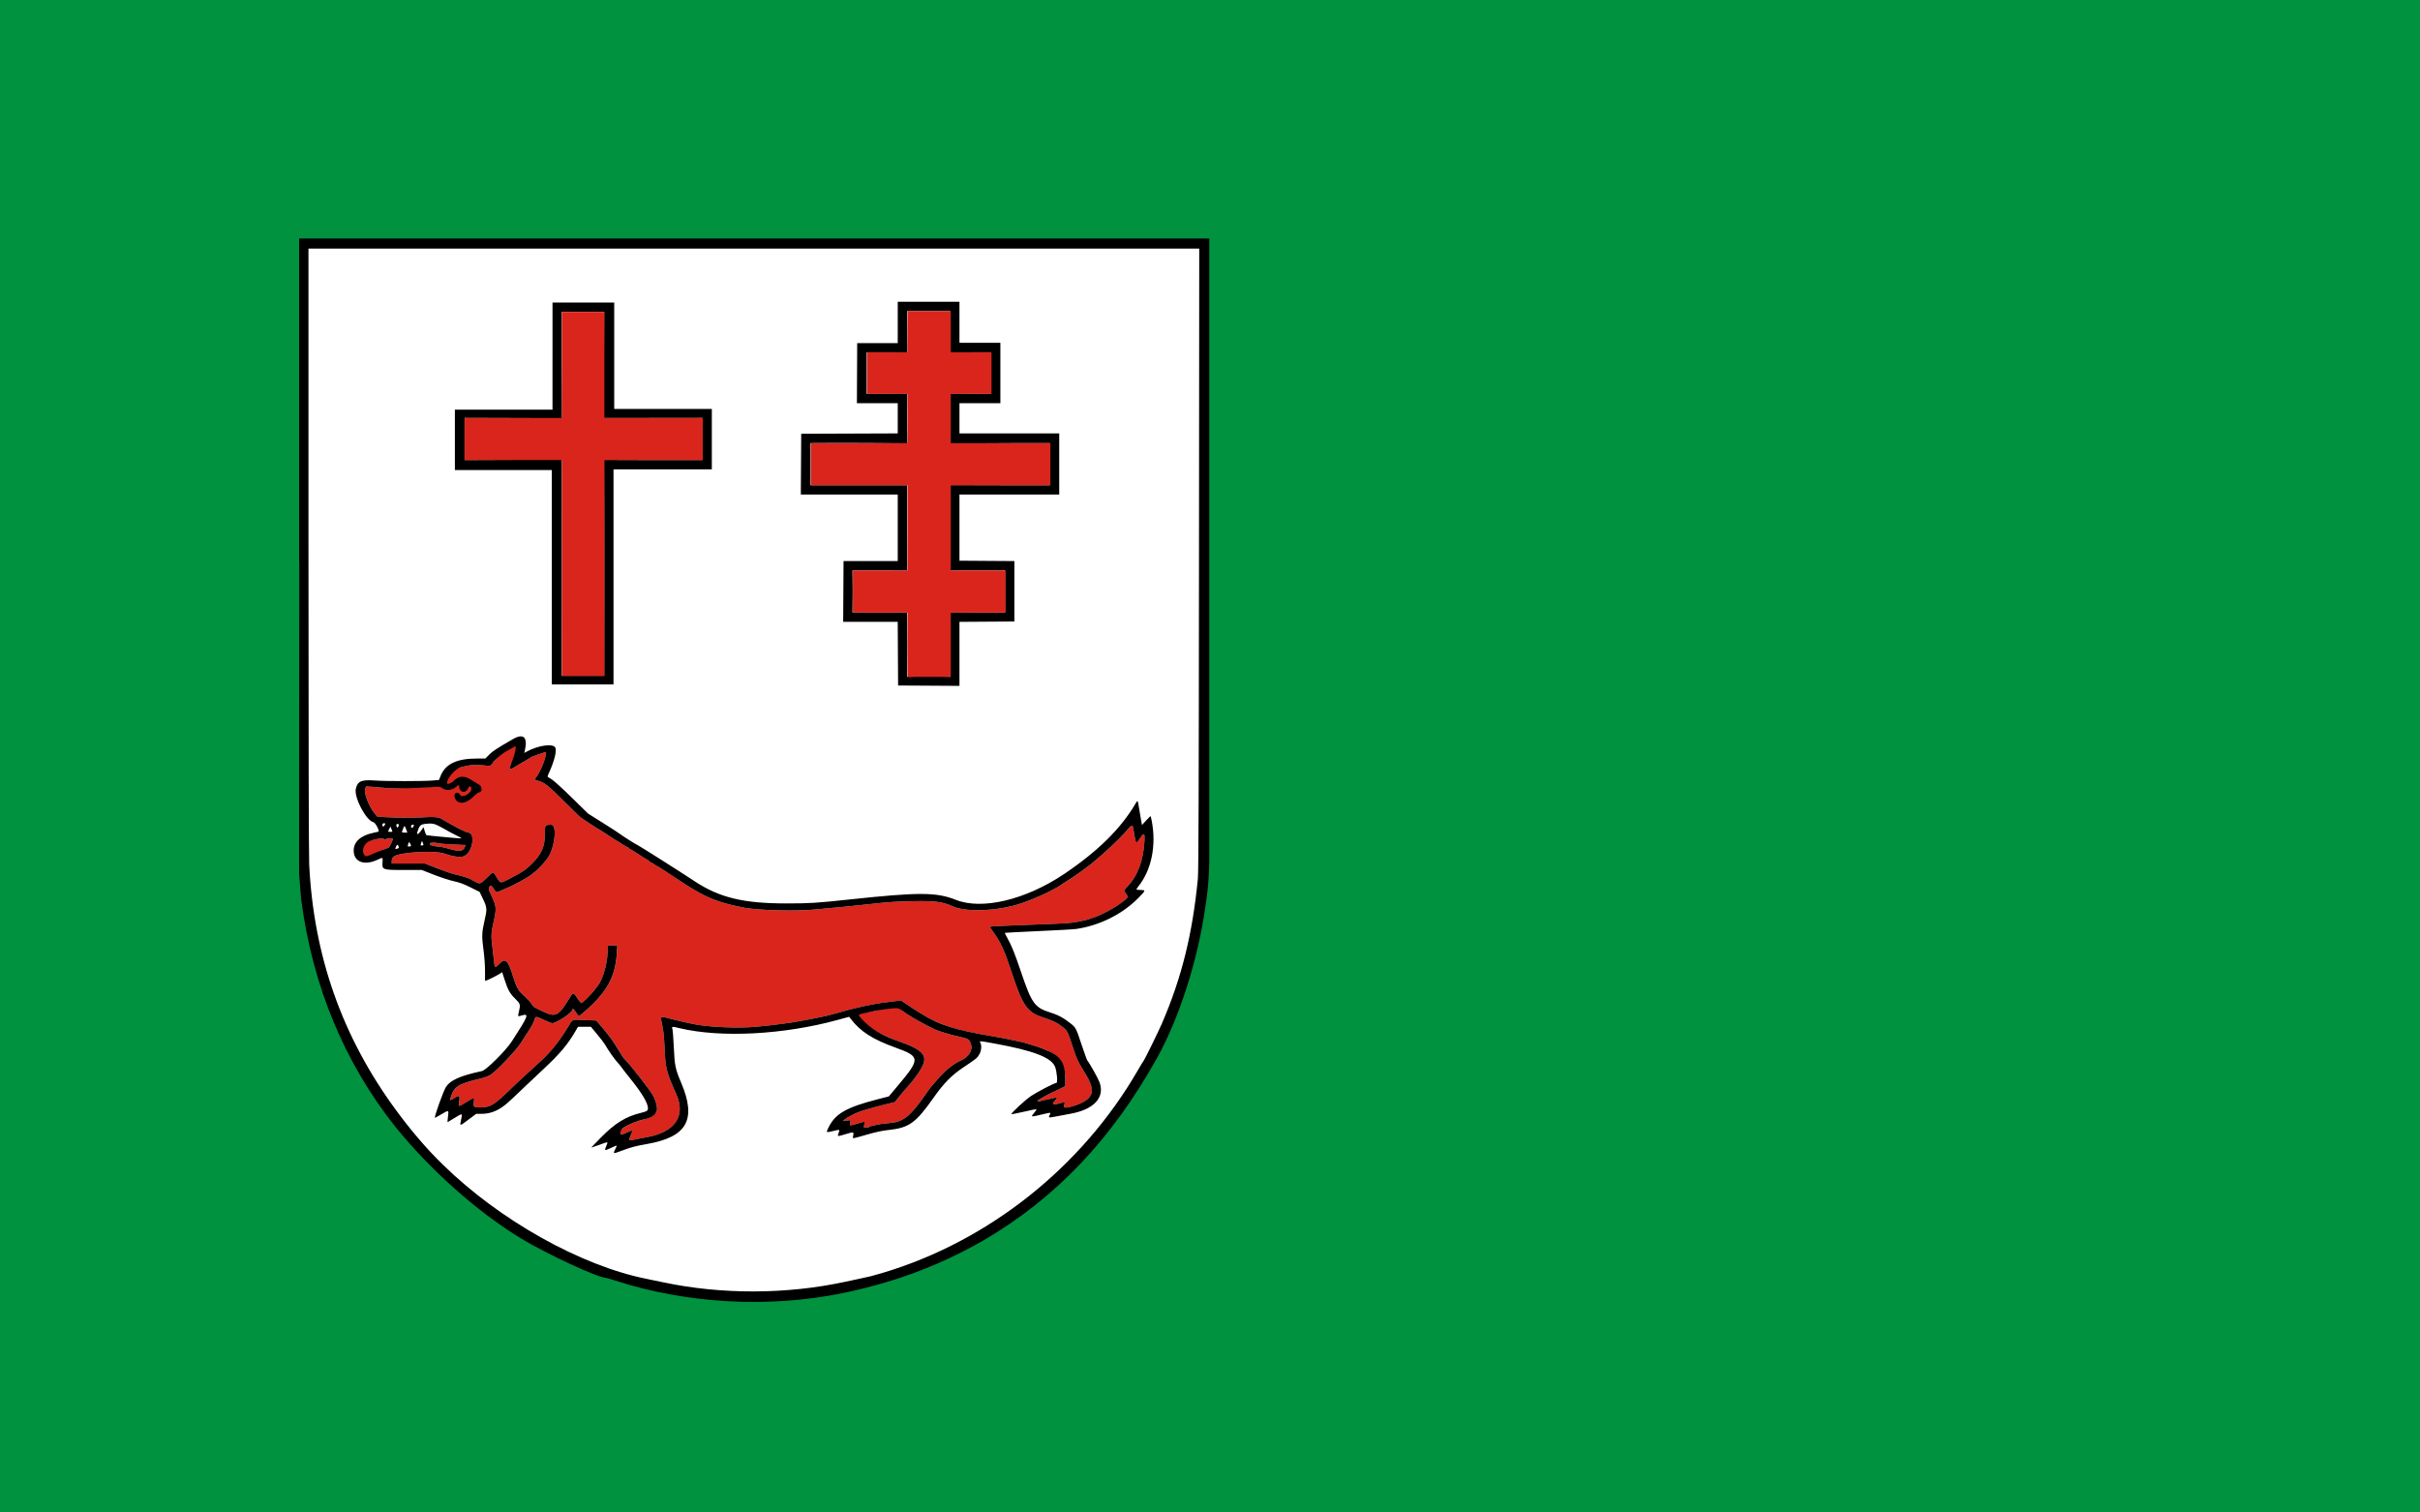
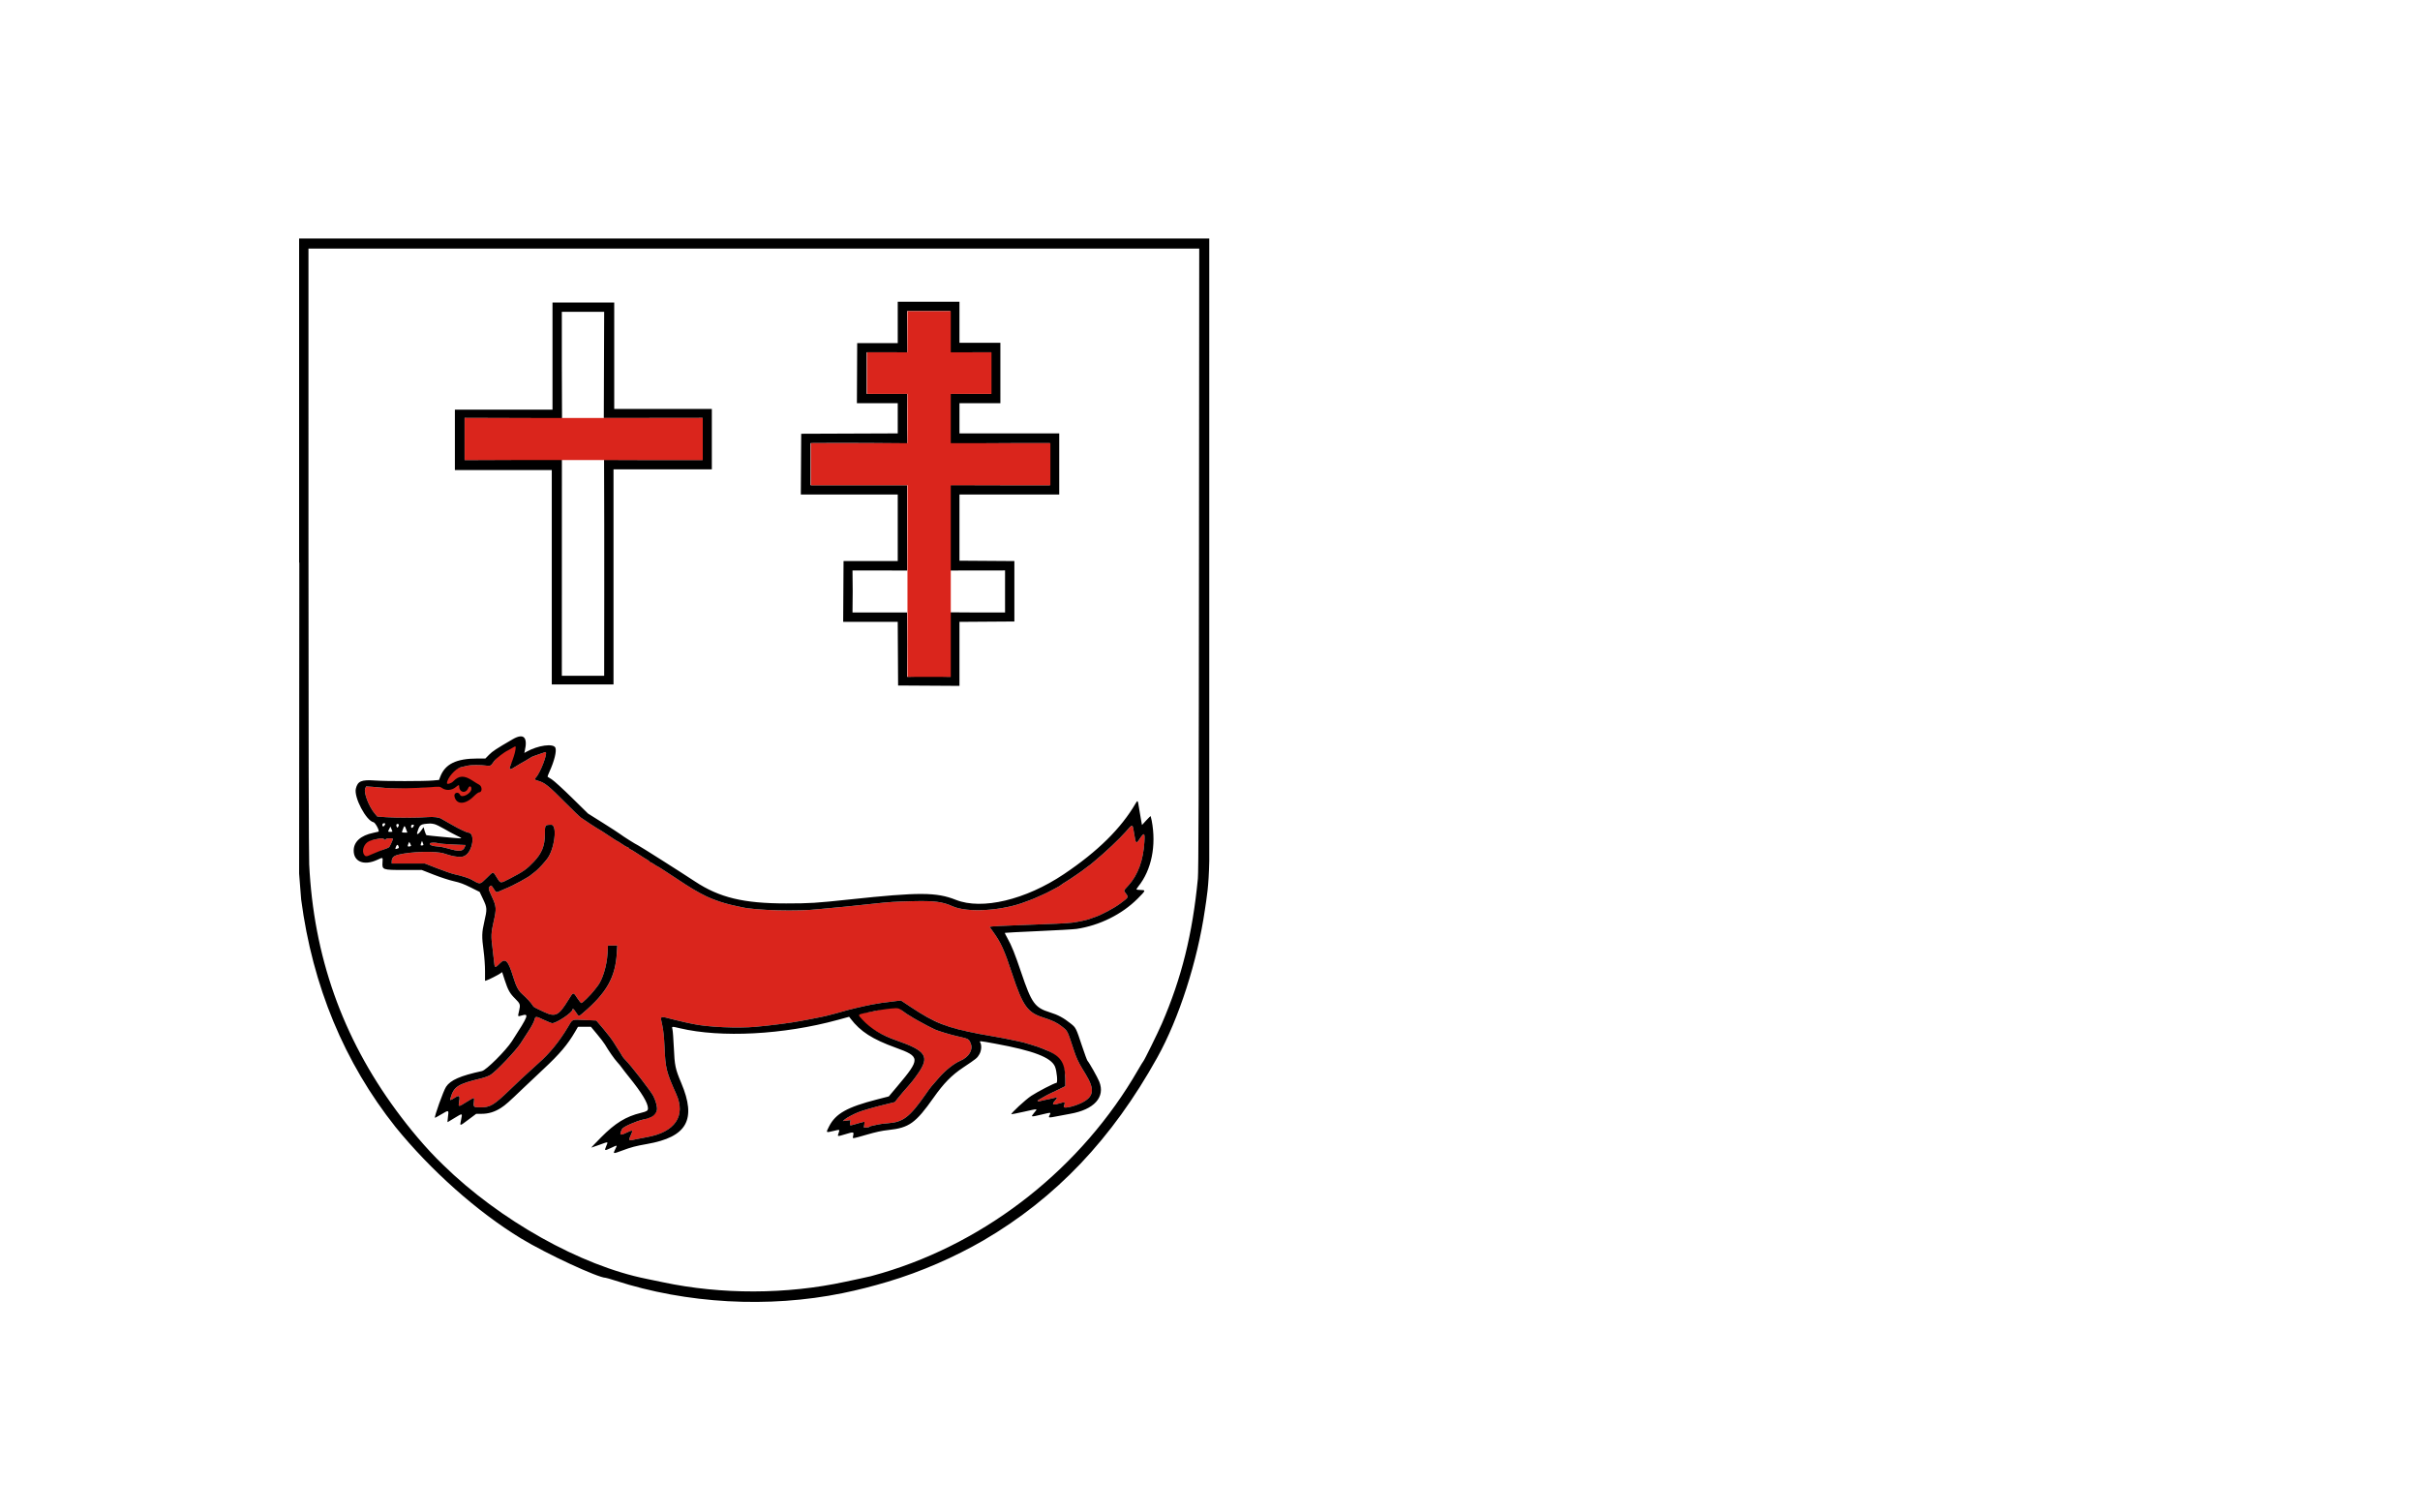
<svg xmlns="http://www.w3.org/2000/svg" xmlns:ns1="http://www.inkscape.org/namespaces/inkscape" xmlns:ns2="http://sodipodi.sourceforge.net/DTD/sodipodi-0.dtd" width="1920" height="1200" viewBox="0 0 508 317.5" version="1.1" id="svg8" ns1:version="1.0.1 (3bc2e813f5, 2020-09-07)" ns2:docname="POL_gmina_Lelkowo_flag.svg">
  <defs id="defs2" />
  <ns2:namedview id="base" pagecolor="#ffffff" bordercolor="#666666" borderopacity="1.0" ns1:pageopacity="0.0" ns1:pageshadow="2" ns1:zoom="0.33830645" ns1:cx="1149.0504" ns1:cy="329.70571" ns1:document-units="mm" ns1:current-layer="layer1" ns1:document-rotation="0" showgrid="false" units="px" ns1:window-width="1920" ns1:window-height="1001" ns1:window-x="-9" ns1:window-y="-9" ns1:window-maximized="1" />
  <g ns1:label="Warstwa 1" ns1:groupmode="layer" id="layer1">
-     <rect style="fill:#00923f;fill-opacity:1;fill-rule:evenodd;stroke:none;stroke-width:4.267;stroke-linecap:round" id="rect871" width="508" height="317.5" x="0" y="0" />
    <path style="fill:#ffffff;fill-opacity:1;stroke:none;stroke-width:1.568;stroke-linecap:butt;stroke-linejoin:miter;stroke-miterlimit:4;stroke-dasharray:none;stroke-opacity:1" d="M 63.782,51.016 H 252.878 V 179.996 c -0.956,28.148 -13.774,52.027 -29.886,66.856 -17.345,15.964 -41.342,25.459 -64.828,25.561 -22.604,0.098 -43.121,-7.871 -61.602,-23.126 C 79.289,235.028 64.216,208.942 63.782,180.597 Z" id="path841" ns2:nodetypes="cccssscc" />
    <g id="svgg" transform="matrix(0.478,0,0,0.479,62.642,50.063)">
      <path id="path0" d="m 93.524,222.298 c -0.694,0.425 -2.153,0.89 -2.413,1.004 -1.557,0.678 -4.273,4.511 -5.06,5.635 -1.604,2.29 -1.691,2.341 -3.541,2.078 -2.319,-0.33 -6.803,-0.332 -8.121,-0.004 -0.606,0.152 -1.934,0.461 -2.95,0.688 -2.469,0.551 -5.232,2.242 -6.902,4.399 -1.008,1.302 -1.279,2.851 -1.279,2.851 0,0 -1.377,0.955 -5.222,1.271 -5.86,0.481 -16.778,0.902 -20.052,0.564 -1.561,-0.161 -4.056,-0.374 -5.545,-0.473 l -2.707,-0.18 -0.402,0.97 c -0.738,1.782 1.653,7.958 4.259,11.003 l 1.056,1.234 3.876,0.282 c 4.523,0.329 13.952,0.313 18.146,-0.03 2.759,-0.226 5.216,0.086 6.218,0.788 0.174,0.122 1.096,0.646 2.049,1.165 0.954,0.52 2.372,1.324 3.152,1.789 1.977,1.177 5.905,3.031 6.42,3.031 3.351,0 2.06,8.518 -1.55,10.231 -0.923,0.438 -1.59,0.513 -3.102,0.348 -2.005,-0.219 -2.455,-0.326 -5.907,-1.411 -3.679,-1.156 -14.477,-0.873 -20.072,0.526 -2.129,0.532 -2.897,1.342 -2.897,3.057 v 0.803 h 7.276 7.277 l 5.568,2.161 c 3.063,1.188 6.42,2.34 7.46,2.558 2.929,0.617 6.192,1.642 7.407,2.329 3.972,2.245 3.669,2.275 6.677,-0.665 3.131,-3.06 2.757,-3.037 4.476,-0.279 1.709,2.742 1.459,2.719 5.711,0.522 5.977,-3.087 7.381,-4.068 10.488,-7.325 3.572,-3.745 4.889,-6.97 4.928,-12.066 0.033,-4.244 -0.043,-4.127 2.748,-4.219 2.912,-0.095 1.467,11.116 -1.96,15.21 -0.164,0.196 -0.567,0.684 -0.897,1.084 -1.389,1.689 -3.514,3.818 -4.489,4.499 -0.576,0.403 -1.117,0.816 -1.204,0.92 -0.818,0.975 -8.021,4.906 -11.505,6.278 -0.347,0.137 -1.308,0.553 -2.136,0.925 -1.983,0.891 -1.9,0.916 -3.073,-0.911 -0.974,-1.518 -1.045,-1.565 -1.609,-1.055 -0.836,0.757 -0.767,1.12 0.887,4.659 1.949,4.17 2.022,5.233 0.738,10.792 -1.122,4.853 -1.193,6.51 -0.502,11.657 0.253,1.887 0.556,4.53 0.672,5.874 0.254,2.942 0.411,2.985 2.652,0.716 2.328,-2.357 3.573,-1.083 5.694,5.824 1.337,4.353 2.276,6.155 4.015,7.706 1.95,1.738 3.842,3.774 4.48,4.822 0.573,0.94 0.554,0.929 5.189,3.086 4.939,2.299 6.376,1.58 10.6,-5.303 2.191,-3.572 2.142,-3.56 3.881,-0.872 0.791,1.223 1.624,2.224 1.85,2.224 0.467,0 4.128,-3.611 5.593,-5.516 0.533,-0.694 1.174,-1.509 1.425,-1.811 2.202,-2.662 4.144,-8.912 4.454,-14.335 l 0.203,-3.555 h 2.049 2.049 l -0.203,3.308 c -0.651,10.642 -4.407,17.318 -14.693,26.113 -2.108,1.804 -1.975,1.808 -3.229,-0.106 -0.972,-1.486 -1.514,-1.946 -1.514,-1.285 0,1.294 -7.012,6.013 -8.935,6.013 -0.294,0 -1.756,-0.569 -3.247,-1.265 -4.098,-1.911 -4.115,-1.912 -4.552,-0.175 -0.202,0.803 -1.236,2.794 -2.298,4.426 -1.061,1.631 -2.749,4.241 -3.751,5.801 -2.017,3.139 -10.629,12.184 -13.151,13.812 -0.841,0.543 -2.637,1.208 -4.413,1.636 -10.085,2.43 -11.804,3.545 -13.252,8.593 -0.323,1.128 -0.148,1.123 1.696,-0.046 2.363,-1.499 2.601,-1.18 1.95,2.6 -0.206,1.191 0.293,1.118 2.613,-0.381 2.042,-1.32 3.671,-2.219 4.019,-2.219 0.115,0 0.11,0.799 -0.012,1.776 -0.273,2.187 -0.123,2.31 2.833,2.316 4.409,0.01 5.912,-0.893 13.215,-7.936 2.102,-2.027 4.136,-3.958 4.52,-4.291 0.384,-0.333 2.081,-1.886 3.772,-3.452 1.691,-1.565 3.541,-3.251 4.111,-3.746 4.712,-4.094 9.078,-9.437 12.777,-15.636 2.26,-3.787 1.507,-3.464 7.471,-3.202 l 5.053,0.222 3.212,3.764 c 1.766,2.07 3.774,4.708 4.463,5.863 0.688,1.155 1.688,2.738 2.22,3.518 0.533,0.78 1.172,1.816 1.421,2.301 0.25,0.486 0.93,1.337 1.512,1.892 2.253,2.145 11.232,13.723 12.276,15.829 1.08,2.179 1.753,4.816 1.532,5.999 -0.23,1.227 -1.919,2.93 -2.96,3.293 -1.039,0.362 -2.114,0.726 -3.047,0.924 -3.043,0.636 -8.87,3.216 -9.303,4.12 -1.332,2.776 -1.022,3.059 1.851,1.691 2.875,-1.37 3.054,-1.302 2.087,0.783 -1.321,2.849 -1.337,2.837 2.686,1.943 0.78,-0.173 2.695,-0.539 4.255,-0.813 12.345,-2.169 17.211,-9.262 12.918,-18.83 -4.385,-9.772 -4.748,-11.229 -5.164,-20.708 -0.191,-4.343 -0.482,-7.141 -0.992,-9.534 -0.93,-4.36 -1.476,-4.119 5.373,-2.365 1.647,0.422 3.846,0.943 4.886,1.157 1.04,0.215 2.459,0.514 3.152,0.664 6.43,1.391 19.731,1.989 27.739,1.247 7.14,-0.662 15.381,-1.727 19.385,-2.505 0.78,-0.151 2.269,-0.428 3.31,-0.615 4.175,-0.75 8.259,-1.627 10.402,-2.234 0.693,-0.196 1.757,-0.473 2.364,-0.615 0.606,-0.142 1.812,-0.481 2.679,-0.753 2.159,-0.678 8.789,-2.255 12.608,-2.999 2.876,-0.56 4.992,-0.863 10.875,-1.56 l 2.049,-0.243 4.098,2.716 c 10.139,6.721 15.648,9.011 27.265,11.335 3.745,0.748 4.392,0.867 10.481,1.915 2.243,0.386 4.545,0.828 6.383,1.227 0.693,0.151 2.112,0.442 3.152,0.648 1.04,0.206 2.246,0.487 2.679,0.623 0.434,0.137 1.852,0.557 3.152,0.933 1.3,0.375 2.648,0.802 2.995,0.947 0.346,0.146 1.481,0.583 2.521,0.973 4.207,1.575 5.266,2.751 7.379,5.532 1.017,1.339 2.032,3.88 2.055,7.375 l 0.023,3.31 -2.545,1.26 c -1.4,0.694 -3.244,1.579 -4.098,1.966 -0.854,0.388 -2.262,1.136 -3.129,1.662 -0.867,0.527 -1.753,1.04 -1.97,1.141 -0.773,0.362 -0.402,0.818 0.473,0.583 1.005,-0.271 2.374,-0.575 4.807,-1.07 0.953,-0.194 1.982,-0.43 2.285,-0.526 0.798,-0.251 0.672,0.194 -0.399,1.409 -1.533,1.739 -0.982,2.048 2.025,1.136 2.589,-0.785 2.593,-0.782 1.878,1.441 -0.304,0.946 4.078,0.064 7.45,-1.498 5.808,-2.692 6.339,-5.919 2.11,-12.813 -0.554,-0.903 -1.178,-1.922 -1.387,-2.264 -1.643,-2.692 -2.658,-4.851 -3.553,-7.557 -3.207,-9.695 -2.818,-8.91 -5.466,-11.021 -2.094,-1.668 -4.098,-2.627 -8.253,-3.946 -6.876,-2.184 -8.933,-5.088 -13.594,-19.187 -3.508,-10.612 -4.886,-13.601 -8.7,-18.866 l -1.188,-1.641 1.024,-0.176 c 0.563,-0.097 5.279,-0.327 10.48,-0.512 16.715,-0.593 22.646,-0.874 24.902,-1.18 2.587,-0.351 6.664,-1.23 7.565,-1.63 0.346,-0.155 1.339,-0.506 2.206,-0.781 2.762,-0.875 8.422,-3.884 11.19,-5.947 3.748,-2.794 3.704,-2.719 2.536,-4.332 -1.084,-1.497 -1.192,-1.13 1.059,-3.595 4.177,-4.572 6.547,-11.037 7.021,-19.149 0.245,-4.198 -0.065,-4.299 -2.42,-0.785 -1.187,1.77 -1.403,1.503 -2.038,-2.524 -0.753,-4.773 -0.573,-4.723 -3.776,-1.045 -2.563,2.942 -9.401,9.383 -13.414,12.634 -0.954,0.772 -1.805,1.484 -1.891,1.582 -0.087,0.097 -0.655,0.518 -1.261,0.934 -0.607,0.417 -1.174,0.84 -1.261,0.94 -0.356,0.41 -6.594,4.696 -8.298,5.7 -1.009,0.596 -2.073,1.3 -2.364,1.565 -0.29,0.265 -1.308,0.868 -2.262,1.341 -0.953,0.472 -2.088,1.068 -2.521,1.323 -0.434,0.256 -1.923,0.975 -3.31,1.599 -3.681,1.656 -4.295,1.917 -5.516,2.342 -0.607,0.211 -1.387,0.497 -1.734,0.636 -10.01,3.995 -25.58,4.982 -32.151,2.039 -4.516,-2.022 -7.98,-2.461 -17.652,-2.233 -7.806,0.183 -9.857,0.316 -17.494,1.134 -10.567,1.131 -14.908,1.567 -18.755,1.887 -1.907,0.158 -4.105,0.363 -4.886,0.455 -9.014,1.063 -27.971,0.577 -33.885,-0.868 -0.346,-0.085 -1.481,-0.326 -2.521,-0.537 -2.932,-0.592 -6.729,-1.671 -8.826,-2.508 -0.347,-0.138 -1.127,-0.43 -1.734,-0.649 -2.465,-0.887 -7.594,-3.65 -11.327,-6.101 -9.895,-6.498 -12.322,-8.065 -12.491,-8.065 -0.1,0 -0.8,-0.425 -1.556,-0.945 -0.756,-0.52 -1.526,-0.946 -1.712,-0.946 -0.185,0 -0.337,-0.118 -0.337,-0.262 0,-0.144 -0.39,-0.46 -0.867,-0.702 -0.476,-0.243 -2.316,-1.401 -4.087,-2.575 -1.771,-1.174 -3.367,-2.135 -3.546,-2.135 -0.179,0 -0.326,-0.125 -0.326,-0.278 0,-0.153 -0.248,-0.362 -0.551,-0.464 -0.679,-0.229 -2.118,-1.072 -3.439,-2.016 -0.546,-0.39 -1.081,-0.709 -1.19,-0.709 -0.108,0 -1.891,-1.135 -3.961,-2.522 -2.07,-1.387 -3.835,-2.521 -3.923,-2.521 -0.188,0 -6.446,-4.044 -8.108,-5.24 -0.636,-0.458 -3.64,-3.334 -6.675,-6.391 -7.617,-7.674 -9.305,-9.028 -12.243,-9.819 -1.492,-0.402 -1.647,-0.672 -0.868,-1.509 2.005,-2.151 5.354,-11.084 4.156,-11.084 -0.131,0 -1.23,0.369 -2.443,0.82 -1.212,0.45 -2.488,0.897 -2.835,0.993 -0.347,0.096 -0.985,0.42 -1.419,0.72 -0.433,0.3 -1.319,0.846 -1.97,1.213 -0.65,0.367 -1.714,0.967 -2.364,1.334 -0.65,0.367 -1.536,0.904 -1.97,1.194 -2.686,1.793 -3.223,1.632 -2.269,-0.683 2.862,-4.153 2.783,-8.166 2.052,-8.091 -0.14,0.012 -1.074,-0.686 -1.767,-0.261 M 33.57,263.354 c -4.448,0.225 -6.011,2.983 -5.734,5.49 0.301,2.727 1.826,2.537 4.777,1.207 2.043,-0.92 4.19,-2.101 6.218,-2.788 1.163,-0.394 1.235,-0.5 2.681,-3.985 0.118,-0.285 -0.282,-0.394 -1.447,-0.394 -0.885,0 -1.61,0.142 -1.61,0.315 0,0.174 -0.212,0.316 -0.472,0.316 -0.26,0 -0.473,-0.142 -0.473,-0.316 0,-0.419 -1.986,-0.341 -3.94,0.155 m 24.113,1.841 c 0,0.666 1.254,1.122 3.468,1.259 1.126,0.07 3.112,0.447 4.412,0.837 4.991,1.499 6.684,1.385 7.449,-0.503 l 0.398,-0.981 -5.356,-0.227 c -2.945,-0.124 -5.809,-0.356 -6.364,-0.515 -1.562,-0.448 -4.007,-0.369 -4.007,0.13 m 203.313,71.174 c -1.622,0.183 -6.4,1.871 -7.883,2.18 -8.355,1.742 -10.069,0.306 -7.676,2.866 3.655,3.907 10.684,7.772 17.2,10.03 13.017,4.512 14.668,7.014 9.518,14.423 -2.098,3.019 -2.668,3.721 -6.691,8.251 -0.402,0.452 -1.364,1.617 -2.138,2.589 l -1.409,1.766 -3.535,0.862 c -5.814,1.416 -10.623,2.791 -12.677,3.625 -1.953,0.793 -4.872,2.353 -5.684,3.038 l -0.935,0.789 1.696,-0.206 1.697,-0.207 -0.214,1.139 c -0.239,1.277 -0.086,1.349 1.709,0.804 1.48,-0.45 4.406,-1.242 4.587,-1.242 0.081,0 0.055,0.568 -0.055,1.261 l -0.202,1.261 h 1.125 c 0.619,0 1.203,-0.126 1.298,-0.28 0.095,-0.154 0.636,-0.357 1.201,-0.45 0.565,-0.094 1.665,-0.337 2.446,-0.541 0.78,-0.203 2.836,-0.47 4.57,-0.592 6.55,-0.46 9.477,-2.675 16.224,-12.279 1.295,-1.844 2.572,-3.591 2.837,-3.884 0.265,-0.292 1.759,-2.007 3.319,-3.811 2.716,-3.141 6.59,-6.209 9.282,-7.354 3.838,-1.631 5.78,-4.787 4.662,-7.576 -0.837,-2.09 -0.79,-2.066 -6.214,-3.293 -2.88,-0.652 -7.835,-2.148 -9.464,-2.857 -1.269,-0.553 -5.228,-2.621 -7.6,-3.972 -0.627,-0.356 -1.478,-0.839 -1.892,-1.072 -0.413,-0.233 -0.823,-0.495 -0.91,-0.582 -0.086,-0.087 -0.517,-0.343 -0.958,-0.569 -0.44,-0.226 -1.643,-1.041 -2.673,-1.812 -1.94,-1.451 -1.355,-2.667 -4.561,-2.305" stroke="none" fill="#d8241d" fill-rule="evenodd" ns2:nodetypes="ccccccscccscccccccccsscccscccccccsccccscccccccccccsccccccscccccccccsscsccccccccscccscccsccccccccsccccccccccccccsccccccccscsccccccccccccccscccscccccccccccccscccccccccccccsccccccccccccsssscsssccsssccccscsccscccccscscssssccccccccccccccccccsccccccsccsscccccccccccccccc" style="fill:#da251c;fill-opacity:1" />
      <path id="path1" d="M 0.395,142.08 0.308,278.335 1.209,289.677 c 4.993,37.879 18.946,71.455 41.437,99.716 15.342,18.849 35.784,37.104 55.106,48.825 11.273,6.838 33.904,17.259 37.184,17.259 0.248,0 2.164,0.554 4.255,1.231 31.283,10.125 67.207,12.109 99.737,5.507 6.788,-1.378 13.47,-3.108 19.879,-5.013 14.744,-4.383 29.31,-10.79 42.06,-18.135 31.82,-18.576 56.452,-44.45 76.351,-80.202 9.488,-17.047 17.591,-42.147 20.872,-64.654 0.8,-5.488 1.681,-9.93 1.92,-21.37 0.027,-15.192 -1e-5,-45.395 0,-132.809 L 400.01,0 H 200.159 0.308 v 142.08 m 395.187,-1.576 c -0.082,103.381 -0.2,137.039 -0.489,140.032 -2.349,24.268 -7.156,43.584 -15.806,63.514 -1.754,4.043 -7.793,16.284 -8.163,16.548 -0.122,0.087 -1.179,1.815 -2.348,3.84 -24.528,42.492 -65.739,75.135 -112.267,88.925 -4.503,1.335 -5.61,1.615 -9.613,2.435 -0.954,0.196 -3.934,0.831 -6.624,1.412 -25.869,5.591 -54.459,5.661 -80.217,0.196 -2.427,-0.515 -5.618,-1.176 -7.092,-1.47 C 124.012,450.182 88.336,430.234 63.56,405.993 55.942,398.704 48.657,389.875 42.918,382.077 19.262,349.989 6.665,314.411 4.735,274.232 4.542,270.219 4.422,217.855 4.419,136.091 L 4.413,4.413 h 195.595 195.594 l -0.107,136.091 M 263.199,36.717 263.199,45.863 245.39,45.863 l -0.062,13.16 -0.063,13.16 h 8.967 8.967 v 6.617 6.617 l -21.197,0.081 -21.198,0.081 -0.082,13.318 -0.083,13.317 h 21.28 21.28 v 14.579 14.578 H 251.3 239.401 l -0.082,13.318 -0.082,13.317 h 11.978 11.978 l 0.082,13.948 0.082,13.948 13.475,0.082 13.475,0.083 V 182.04 168.014 l 12.057,-0.083 12.057,-0.082 V 154.61 141.371 l -12.057,-0.082 -12.057,-0.083 V 126.71 112.214 h 21.907 21.907 V 98.818 85.422 h -21.907 -21.907 v -6.62 -6.619 h 8.984 8.983 V 58.944 45.705 h -8.983 -8.984 v -8.983 -8.984 h -13.554 -13.554 v 8.979 M 111.584,51.537 V 75.02 H 90.15 68.716 v 13.238 13.239 h 21.276 21.277 v 46.966 46.966 h 13.554 13.554 v -47.123 -47.124 h 21.591 21.592 V 87.943 74.704 h -21.228 -21.64 c 0,0 0.003,-18.837 1.7e-4,-26.684 V 28.054 h -13.554 -13.554 v 23.483 m 174.36,-1.444 c 6.075,-0.299 18.233,-0.219 18.233,-0.219 l 2e-5,9.07 v 9.141 h -8.826 c -4.855,0 -9.204,-0.225 -9.21,-0.094 0.409,7.539 -0.066,21.951 -0.066,21.951 14.618,-0.29 43.949,-0.26 43.949,-0.26 v 9.294 9.141 h -21.75 c -11.962,0 -22.166,-0.057 -22.166,-0.057 0.457,13.12 0.053,37.449 0.053,37.449 l 24.166,-0.034 -0.005,9.135 0.005,9.299 -11.954,-1e-5 -12.125,-0.077 c -0.716,10.341 0.054,28.255 0.054,28.255 l -9.508,-0.191 -9.498,0.191 0.076,-14.229 -0.082,-13.948 h -11.98 -11.979 l 0.083,-9.22 -0.083,-9.214 24.027,0.036 -0.062,-18.801 v -18.593 h -21.243 c -19.08,0 -21.144,1e-5 -21.144,1e-5 V 89.682 c 14.132,-0.178 42.52,0.106 42.52,0.106 -0.185,-7.181 -0.053,-21.794 -0.053,-21.794 l -17.834,0.091 5e-5,-18.211 17.9,0.017 L 267.297,31.836 h 9.42 9.586 m -152.19,46.866 43.35,-0.057 c -1e-5,6.145 -1e-5,12.29 -1e-5,18.435 -14.342,0.054 -43.231,-0.072 -43.231,-0.072 0.165,31.549 0.045,94.648 0.045,94.648 -6.251,-0.055 -18.595,0 -18.595,0 l 0.026,-94.743 -42.737,0.167 V 78.645 L 115.765,78.773 115.682,55.317 V 32.151 h 9.456 9.139 M 94.09,219.459 c -7.196,4.174 -8.824,5.239 -10.32,6.755 l -1.658,1.678 -3.467,0.003 c -9.309,0.006 -14.225,2.41 -16.36,8.002 l -0.536,1.401 -2.742,0.241 c -3.867,0.338 -20.565,0.341 -25.302,0.004 -6.057,-0.431 -7.688,0.258 -8.486,3.583 -0.903,3.763 4.518,14.041 7.746,14.687 0.802,0.16 2.696,3.666 2.232,4.131 -0.036,0.036 -1.086,0.278 -2.334,0.538 -5.511,1.149 -8.566,3.903 -8.585,7.74 -0.024,4.901 4.487,6.739 10.188,4.152 2.761,-1.253 2.622,-1.311 2.473,1.024 -0.21,3.3 -0.053,3.355 9.508,3.355 h 7.737 l 5.296,2.073 c 2.922,1.144 6.85,2.418 8.763,2.841 2.672,0.592 4.37,1.219 7.408,2.734 l 3.942,1.966 1.5,3.152 c 1.804,3.789 1.832,4.312 0.546,9.878 -1.113,4.817 -1.154,6.5 -0.313,12.773 0.364,2.716 0.628,6.465 0.628,8.926 v 4.242 l 0.71,-0.22 c 1.015,-0.316 4.97,-2.316 5.961,-3.016 l 0.84,-0.593 1.159,3.548 c 1.423,4.358 2.233,5.794 4.56,8.085 2.229,2.194 2.365,2.6 1.756,5.228 -0.646,2.783 -0.69,2.685 0.982,2.182 3.558,-1.07 3.199,-0.098 -4.139,11.221 -2.694,4.156 -11.273,12.685 -13.173,13.096 -9.458,2.049 -13.79,3.941 -15.756,6.883 -1.159,1.736 -5.29,13.228 -4.891,13.608 0.047,0.044 1.361,-0.678 2.921,-1.603 3.239,-1.92 3.218,-1.932 2.753,1.537 -0.152,1.136 -0.196,2.018 -0.096,1.96 0.099,-0.059 1.509,-0.91 3.133,-1.891 3.472,-2.1 3.38,-2.127 2.773,0.82 -0.61,2.967 -0.79,2.968 3.202,-0.011 l 3.434,-2.563 h 2.375 c 3.032,0 5.788,-0.841 8.497,-2.594 2.028,-1.313 3.373,-2.502 9.87,-8.723 1.737,-1.664 5.736,-5.428 8.886,-8.365 7.094,-6.614 10.511,-10.649 13.824,-16.324 l 1.239,-2.122 2.839,-0.006 2.839,-0.006 2.696,3.231 c 1.483,1.777 3.031,3.798 3.44,4.491 1.667,2.825 4.155,6.388 5.393,7.723 0.723,0.78 1.615,1.865 1.983,2.411 0.367,0.546 1.856,2.461 3.308,4.255 5.597,6.918 8.235,11.286 8.235,13.638 0,1.025 -0.512,1.356 -3.021,1.958 -6.658,1.595 -11.362,4.476 -17.621,10.797 -2.425,2.448 -4.332,4.451 -4.239,4.451 0.094,0 1.717,-0.562 3.608,-1.248 4.015,-1.458 3.81,-1.498 2.949,0.576 -0.879,2.113 -0.812,2.141 2.02,0.832 3.002,-1.387 2.914,-1.41 1.946,0.502 -1.078,2.127 -1.026,2.139 2.917,0.664 4.094,-1.531 6.003,-2.037 10.968,-2.904 17.633,-3.079 21.907,-10.665 15.084,-26.775 -2.611,-6.166 -2.897,-7.534 -3.259,-15.619 -0.163,-3.64 -0.428,-7.151 -0.59,-7.801 -0.352,-1.417 -0.414,-1.406 3.161,-0.562 18.187,4.296 45.584,2.865 69.357,-3.623 l 5.067,-1.383 0.653,0.853 c 4.301,5.615 9.571,8.996 19.747,12.669 10.94,3.95 10.981,4.834 0.779,16.917 l -3.766,4.461 -5.205,1.336 c -13.106,3.364 -18.119,6.177 -21.006,11.786 -1.47,2.855 -1.491,2.83 1.76,2.054 3.077,-0.735 2.989,-0.768 2.396,0.912 -0.549,1.556 -0.59,1.548 2.774,0.54 4.143,-1.241 4.055,-1.273 3.51,1.271 -0.134,0.621 0.203,0.56 5.762,-1.046 4.367,-1.262 6.929,-1.816 9.844,-2.127 9.087,-0.971 11.964,-3.029 19.848,-14.192 4.441,-6.289 7.884,-9.796 12.911,-13.156 6.068,-4.056 6.195,-4.159 7.169,-5.821 0.902,-1.539 1.096,-3.871 0.425,-5.123 -0.454,-0.85 -0.585,-0.86 6.677,0.468 16.647,3.043 24.385,6.009 26.108,10.011 0.832,1.933 1.3,7.159 0.641,7.159 -0.8,0 -8.187,3.799 -11.053,5.683 -2.538,1.67 -9.087,7.715 -8.737,8.065 0.051,0.051 2.569,-0.456 5.597,-1.125 6.403,-1.417 6.018,-1.46 4.406,0.492 -1.584,1.915 -1.585,1.915 3.169,0.787 4.427,-1.051 4.297,-1.06 3.618,0.253 -0.628,1.215 -0.541,1.223 3.823,0.369 1.703,-0.334 4.019,-0.766 5.145,-0.961 10.599,-1.833 15.59,-7.324 12.843,-14.126 -0.762,-1.887 -4.422,-8.355 -5.163,-9.124 -0.205,-0.214 -1.259,-3.051 -2.342,-6.304 -2.708,-8.141 -2.728,-8.18 -5.061,-10.039 -3.114,-2.48 -5.507,-3.767 -9.048,-4.862 -6.703,-2.075 -8.093,-3.998 -12.67,-17.522 -2.799,-8.272 -4.213,-11.78 -6.066,-15.052 -0.672,-1.186 -1.166,-2.213 -1.097,-2.281 0.068,-0.069 6.709,-0.416 14.758,-0.771 8.049,-0.356 15.556,-0.784 16.683,-0.952 10.12,-1.509 19.969,-6.377 26.872,-13.283 3.484,-3.486 3.587,-3.709 1.734,-3.759 -0.737,-0.02 -1.482,-0.069 -1.655,-0.11 -0.174,-0.04 -0.431,-0.095 -0.573,-0.121 -0.142,-0.026 0.226,-0.651 0.816,-1.388 5.768,-7.198 7.942,-17.867 5.858,-28.76 -0.199,-1.041 -0.41,-1.951 -0.469,-2.02 -0.059,-0.07 -0.939,0.778 -1.957,1.884 l -1.85,2.011 -0.515,-2.83 c -0.284,-1.556 -0.684,-3.929 -0.891,-5.273 -0.422,-2.754 -0.517,-2.853 -1.354,-1.418 -6.434,11.024 -16.65,21.084 -31.532,31.052 -16.814,11.262 -35.969,15.812 -47.439,11.268 -8.572,-3.396 -16.149,-3.424 -46.651,-0.175 -14.791,1.576 -17.445,1.742 -27.896,1.745 -18.698,0.004 -29.291,-2.546 -40.05,-9.639 -6.07,-4.002 -24.224,-15.49 -25.04,-15.846 -1.007,-0.438 -6.433,-3.854 -7.88,-4.96 -0.607,-0.463 -4.011,-2.664 -7.565,-4.891 l -6.462,-4.048 -7.092,-6.95 c -3.901,-3.823 -7.873,-7.434 -8.826,-8.026 -0.954,-0.592 -1.791,-1.118 -1.861,-1.17 -0.07,-0.052 0.312,-1.053 0.849,-2.225 2.118,-4.621 3.204,-8.998 2.597,-10.463 -0.841,-2.031 -7.669,-1.087 -12.742,1.761 l -0.912,0.512 0.211,-0.911 c 1.394,-6.042 -0.522,-7.876 -5.321,-5.093 m 1.234,4.576 c -0.236,1.585 -0.964,3.895 -2.085,6.615 -0.954,2.315 -0.417,2.476 2.269,0.683 0.434,-0.29 1.32,-0.827 1.97,-1.194 0.65,-0.367 1.714,-0.967 2.364,-1.334 0.651,-0.367 1.537,-0.913 1.97,-1.213 0.434,-0.3 1.072,-0.624 1.419,-0.72 0.347,-0.096 1.623,-0.543 2.835,-0.993 1.213,-0.451 2.312,-0.82 2.443,-0.82 1.198,0 -2.151,8.933 -4.156,11.084 -0.779,0.837 -0.624,1.107 0.868,1.509 2.938,0.791 4.626,2.145 12.243,9.819 3.035,3.057 6.039,5.933 6.675,6.391 1.662,1.196 7.92,5.24 8.108,5.24 0.088,0 1.853,1.134 3.923,2.521 2.07,1.387 3.853,2.522 3.961,2.522 0.109,0 0.644,0.319 1.19,0.709 1.321,0.944 2.76,1.787 3.439,2.016 0.303,0.102 0.551,0.311 0.551,0.464 0,0.153 0.147,0.278 0.326,0.278 0.179,0 1.775,0.961 3.546,2.135 1.771,1.174 3.611,2.332 4.087,2.575 0.477,0.242 0.867,0.558 0.867,0.702 0,0.144 0.152,0.262 0.337,0.262 0.186,0 0.956,0.426 1.712,0.946 0.756,0.52 1.456,0.945 1.556,0.945 0.169,0 2.596,1.567 12.491,8.065 3.733,2.451 8.862,5.214 11.327,6.101 0.607,0.219 1.387,0.511 1.734,0.649 2.097,0.837 5.894,1.916 8.826,2.508 1.04,0.211 2.175,0.452 2.521,0.537 5.914,1.445 24.871,1.931 33.885,0.868 0.781,-0.092 2.979,-0.297 4.886,-0.455 3.847,-0.32 8.188,-0.756 18.755,-1.887 7.637,-0.818 9.688,-0.951 17.494,-1.134 9.672,-0.228 13.136,0.211 17.652,2.233 6.571,2.943 22.141,1.956 32.151,-2.039 0.347,-0.139 1.127,-0.425 1.734,-0.636 1.221,-0.425 1.835,-0.686 5.516,-2.342 1.387,-0.624 2.876,-1.343 3.31,-1.599 0.433,-0.255 1.568,-0.851 2.521,-1.323 0.954,-0.473 1.972,-1.076 2.262,-1.341 0.291,-0.265 1.355,-0.969 2.364,-1.565 1.704,-1.004 7.942,-5.29 8.298,-5.7 0.087,-0.1 0.654,-0.523 1.261,-0.94 0.606,-0.416 1.174,-0.837 1.261,-0.934 0.086,-0.098 0.937,-0.81 1.891,-1.582 4.013,-3.251 10.851,-9.692 13.414,-12.634 3.203,-3.678 3.023,-3.728 3.776,1.045 0.635,4.027 0.851,4.294 2.038,2.524 2.355,-3.514 2.665,-3.413 2.42,0.785 -0.474,8.112 -2.844,14.577 -7.021,19.149 -2.251,2.465 -2.143,2.098 -1.059,3.595 1.168,1.613 1.212,1.538 -2.536,4.332 -2.768,2.063 -8.428,5.072 -11.19,5.947 -0.867,0.275 -1.86,0.626 -2.206,0.781 -0.901,0.4 -4.978,1.279 -7.565,1.63 -2.256,0.306 -8.187,0.587 -24.902,1.18 -5.201,0.185 -9.917,0.415 -10.48,0.512 l -1.024,0.176 1.188,1.641 c 3.814,5.265 5.192,8.254 8.7,18.866 4.661,14.099 6.718,17.003 13.594,19.187 4.155,1.319 6.159,2.278 8.253,3.946 2.648,2.111 2.259,1.326 5.466,11.021 0.895,2.706 1.91,4.865 3.553,7.557 0.209,0.342 0.833,1.361 1.387,2.264 4.229,6.894 3.698,10.121 -2.11,12.813 -3.372,1.562 -7.754,2.444 -7.45,1.498 0.715,-2.223 0.711,-2.226 -1.878,-1.441 -3.007,0.912 -3.558,0.603 -2.025,-1.136 1.071,-1.215 1.197,-1.66 0.399,-1.409 -0.303,0.096 -1.332,0.332 -2.285,0.526 -2.433,0.495 -3.802,0.799 -4.807,1.07 -0.875,0.235 -1.246,-0.221 -0.473,-0.583 0.217,-0.101 1.103,-0.614 1.97,-1.141 0.867,-0.526 2.275,-1.274 3.129,-1.662 0.854,-0.387 2.698,-1.272 4.098,-1.966 l 2.545,-1.26 -0.023,-3.31 c -0.048,-7.227 -2.227,-10.208 -9.434,-12.907 -1.04,-0.39 -2.175,-0.827 -2.521,-0.973 -0.347,-0.145 -1.695,-0.572 -2.995,-0.947 -1.3,-0.376 -2.718,-0.796 -3.152,-0.933 -0.433,-0.136 -1.639,-0.417 -2.679,-0.623 -1.04,-0.206 -2.459,-0.497 -3.152,-0.648 -1.838,-0.399 -4.14,-0.841 -6.383,-1.227 -4.803,-0.827 -6.001,-1.039 -7.408,-1.311 -14.574,-2.817 -19.504,-4.757 -30.338,-11.939 l -4.098,-2.716 -2.049,0.243 c -5.883,0.697 -7.999,1 -10.875,1.56 -3.819,0.744 -10.449,2.321 -12.608,2.999 -0.867,0.272 -2.073,0.611 -2.679,0.753 -0.607,0.142 -1.671,0.419 -2.364,0.615 -2.143,0.607 -6.227,1.484 -10.402,2.234 -1.041,0.187 -2.53,0.464 -3.31,0.615 -4.004,0.778 -12.245,1.843 -19.385,2.505 -8.008,0.742 -21.309,0.144 -27.739,-1.247 -0.693,-0.15 -2.112,-0.449 -3.152,-0.664 -1.04,-0.214 -3.239,-0.735 -4.886,-1.157 -6.849,-1.754 -6.303,-1.995 -5.373,2.365 0.51,2.393 0.801,5.191 0.992,9.534 0.416,9.479 0.779,10.936 5.164,20.708 4.293,9.568 -0.573,16.661 -12.918,18.83 -1.56,0.274 -3.475,0.64 -4.255,0.813 -4.023,0.894 -4.007,0.906 -2.686,-1.943 0.967,-2.085 0.788,-2.153 -2.087,-0.783 -2.873,1.368 -3.183,1.085 -1.851,-1.691 0.433,-0.904 6.26,-3.484 9.303,-4.12 1.063,-0.164 2.175,-0.512 3.154,-0.924 1.591,-0.67 2.647,-2.111 2.853,-3.293 0.221,-1.183 -0.452,-3.82 -1.532,-5.999 -1.044,-2.106 -10.023,-13.684 -12.276,-15.829 -0.582,-0.555 -1.262,-1.406 -1.512,-1.892 -0.249,-0.485 -0.888,-1.521 -1.421,-2.301 -0.532,-0.78 -1.532,-2.363 -2.22,-3.518 -0.689,-1.155 -2.697,-3.793 -4.463,-5.863 l -3.212,-3.764 -5.053,-0.222 c -5.964,-0.262 -5.211,-0.585 -7.471,3.202 -3.699,6.199 -8.065,11.542 -12.777,15.636 -0.57,0.495 -2.42,2.181 -4.111,3.746 -1.691,1.566 -3.388,3.119 -3.772,3.452 -0.384,0.333 -2.418,2.264 -4.52,4.291 -7.303,7.043 -8.806,7.946 -13.215,7.936 -2.956,-0.006 -3.106,-0.129 -2.833,-2.316 0.122,-0.977 0.127,-1.776 0.012,-1.776 -0.348,0 -1.977,0.899 -4.019,2.219 -2.32,1.499 -2.819,1.572 -2.613,0.381 0.651,-3.78 0.413,-4.099 -1.95,-2.6 -1.844,1.169 -2.019,1.174 -1.696,0.046 1.448,-5.048 3.167,-6.163 13.252,-8.593 1.776,-0.428 3.572,-1.093 4.413,-1.636 2.522,-1.628 11.134,-10.673 13.151,-13.812 1.002,-1.56 2.69,-4.17 3.751,-5.801 1.062,-1.632 2.096,-3.623 2.298,-4.426 0.437,-1.737 0.454,-1.736 4.552,0.175 1.491,0.696 2.953,1.265 3.247,1.265 1.923,0 8.935,-4.719 8.935,-6.013 0,-0.661 0.542,-0.201 1.514,1.285 1.254,1.914 1.121,1.91 3.229,0.106 10.286,-8.795 14.042,-15.471 14.693,-26.113 l 0.203,-3.308 H 138 135.951 l -0.203,3.555 c -0.31,5.423 -2.252,11.673 -4.454,14.335 -0.251,0.302 -0.892,1.117 -1.425,1.811 -1.465,1.905 -5.126,5.516 -5.593,5.516 -0.226,0 -1.059,-1.001 -1.85,-2.224 -1.739,-2.688 -1.69,-2.7 -3.881,0.872 -4.224,6.883 -5.661,7.602 -10.6,5.303 -4.635,-2.157 -4.616,-2.146 -5.189,-3.086 -0.638,-1.048 -2.53,-3.084 -4.48,-4.822 -1.739,-1.551 -2.678,-3.353 -4.015,-7.706 -2.121,-6.907 -3.366,-8.181 -5.694,-5.824 -2.241,2.269 -2.398,2.226 -2.652,-0.716 -0.116,-1.344 -0.419,-3.987 -0.672,-5.874 -0.691,-5.147 -0.62,-6.804 0.502,-11.657 1.284,-5.559 1.211,-6.622 -0.738,-10.792 -1.654,-3.539 -1.723,-3.902 -0.887,-4.659 0.564,-0.51 0.635,-0.463 1.609,1.055 1.173,1.827 1.09,1.802 3.073,0.911 0.828,-0.372 1.789,-0.788 2.136,-0.925 3.484,-1.372 10.687,-5.303 11.505,-6.278 0.087,-0.104 0.628,-0.517 1.204,-0.92 0.975,-0.681 3.1,-2.81 4.489,-4.499 0.33,-0.4 0.733,-0.888 0.897,-1.084 3.427,-4.094 4.872,-15.305 1.96,-15.21 -2.791,0.092 -2.715,-0.025 -2.748,4.219 -0.039,5.096 -1.356,8.321 -4.928,12.066 -3.107,3.257 -4.511,4.238 -10.488,7.325 -4.252,2.197 -4.002,2.22 -5.711,-0.522 -1.719,-2.758 -1.345,-2.781 -4.476,0.279 -3.008,2.94 -2.705,2.91 -6.677,0.665 -1.215,-0.687 -4.478,-1.712 -7.407,-2.329 -1.04,-0.218 -4.397,-1.37 -7.46,-2.558 l -5.568,-2.161 h -7.277 -7.276 v -0.803 c 0,-1.715 0.768,-2.525 2.897,-3.057 5.595,-1.399 16.393,-1.682 20.072,-0.526 3.452,1.085 3.902,1.192 5.907,1.411 1.512,0.165 2.179,0.09 3.102,-0.348 3.61,-1.713 4.901,-10.231 1.55,-10.231 -0.515,0 -4.443,-1.854 -6.42,-3.031 -0.78,-0.465 -2.198,-1.269 -3.152,-1.789 -0.953,-0.519 -1.875,-1.043 -2.049,-1.165 -1.002,-0.702 -3.459,-1.014 -6.218,-0.788 -4.194,0.343 -13.623,0.359 -18.146,0.03 l -3.876,-0.282 -1.056,-1.234 c -2.606,-3.045 -4.997,-9.221 -4.259,-11.003 l 0.402,-0.97 2.707,0.18 c 1.489,0.099 3.984,0.312 5.545,0.473 3.274,0.338 14.228,0.166 20.088,-0.315 3.845,-0.316 4.053,-0.302 4.938,0.329 1.83,1.302 4.386,1.118 6.207,-0.448 1.062,-0.913 1.391,-0.984 1.391,-0.302 0,2.742 2.893,3.388 3.94,0.88 0.508,-1.214 1.418,-1.051 1.418,0.255 0,2.05 -4.232,4.285 -4.986,2.632 -0.717,-1.574 -2.804,-0.954 -2.435,0.723 0.815,3.711 4.754,3.667 8.486,-0.095 0.945,-0.952 1.998,-1.731 2.342,-1.731 1.432,0 1.419,-2.609 -0.018,-3.347 -0.564,-0.29 -1.805,-1.044 -2.758,-1.676 -3.781,-2.506 -6.063,-2.425 -8.681,0.307 -0.775,0.81 -2.667,1.355 -2.667,0.769 0,-2.267 3.722,-6.514 6.191,-7.065 1.016,-0.227 2.344,-0.536 2.95,-0.688 1.318,-0.328 5.802,-0.326 8.121,0.004 1.85,0.263 1.937,0.212 3.541,-2.078 0.787,-1.124 4.433,-3.926 5.99,-4.604 0.26,-0.114 1.04,-0.554 1.734,-0.979 1.726,-1.059 1.803,-1.025 1.549,0.681 M 38.14,256.443 c 0,0.495 -0.7,1.392 -0.961,1.23 -0.576,-0.355 -0.328,-1.408 0.331,-1.408 0.347,0 0.63,0.08 0.63,0.178 m 21.592,0.207 c 0.694,0.169 2.577,1.081 4.186,2.026 1.609,0.945 4.084,2.279 5.5,2.963 2.379,1.151 2.489,1.245 1.458,1.245 -1.146,0 -14.052,-1.217 -14.604,-1.377 -0.169,-0.049 -0.533,-0.858 -0.809,-1.799 l -0.501,-1.71 -1.064,1.498 c -1.135,1.596 -2.104,2.043 -1.707,0.788 1.12,-3.538 1.246,-3.625 5.65,-3.901 0.347,-0.022 1.198,0.099 1.891,0.267 m -15.608,0.324 c -0.006,0.499 -0.546,1.37 -0.726,1.173 -0.57,-0.624 -0.522,-1.567 0.08,-1.567 0.358,0 0.649,0.177 0.646,0.394 m 6.625,0.1 c 0,0.495 -0.701,1.391 -0.962,1.23 -0.575,-0.356 -0.328,-1.409 0.331,-1.409 0.347,0 0.631,0.08 0.631,0.179 m -3.425,1.87 0.51,1.418 h -1.256 c -1.071,0 -1.222,-0.081 -1.032,-0.551 0.123,-0.304 0.365,-0.942 0.538,-1.419 0.431,-1.191 0.647,-1.094 1.24,0.552 m -6.032,0.982 c 0,0.067 -0.425,0.121 -0.945,0.121 -1.099,0 -1.109,-0.03 -0.436,-1.332 l 0.509,-0.985 0.436,1.037 c 0.24,0.571 0.436,1.092 0.436,1.159 m -3.782,3.273 c 0,0.174 0.213,0.316 0.473,0.316 0.26,0 0.472,-0.142 0.472,-0.316 0,-0.173 0.725,-0.315 1.61,-0.315 1.165,0 1.565,0.109 1.447,0.394 -1.446,3.485 -1.518,3.591 -2.681,3.985 -2.028,0.687 -4.566,1.69 -6.609,2.61 -2.384,1.074 -2.73,1.094 -3.363,0.191 -1.256,-1.793 0.016,-5.064 2.327,-5.987 2.42,-0.965 6.324,-1.507 6.324,-0.878 m 16.942,2.784 c -0.845,0.145 -0.936,-0.04 -0.534,-1.085 l 0.351,-0.911 0.394,0.946 c 0.356,0.853 0.336,0.956 -0.211,1.05 m -4.975,0.095 c 0.017,0.319 -1.233,0.556 -1.411,0.267 -0.089,-0.144 0.008,-0.635 0.215,-1.09 l 0.378,-0.829 0.403,0.726 c 0.222,0.4 0.408,0.816 0.415,0.926 m 12.213,-1.013 c 0.555,0.159 3.419,0.391 6.364,0.515 l 5.356,0.227 -0.398,0.981 c -0.765,1.888 -2.458,2.002 -7.449,0.503 -1.3,-0.39 -3.286,-0.767 -4.412,-0.837 -2.214,-0.137 -3.468,-0.593 -3.468,-1.259 0,-0.499 2.445,-0.578 4.007,-0.13 m -17.711,1.31 c 0.24,0.754 0.228,0.771 -0.717,1.062 -0.805,0.247 -0.824,0.204 -0.401,-0.907 0.371,-0.978 0.837,-1.042 1.118,-0.155 m 221.578,72.299 c 1.03,0.771 2.233,1.586 2.673,1.812 0.441,0.226 0.872,0.482 0.958,0.569 0.087,0.087 0.497,0.349 0.91,0.582 0.414,0.233 1.265,0.716 1.892,1.072 2.372,1.351 6.331,3.419 7.6,3.972 1.629,0.709 6.584,2.205 9.464,2.857 5.424,1.227 5.377,1.203 6.214,3.293 1.118,2.789 -0.824,5.945 -4.662,7.576 -2.692,1.145 -6.566,4.213 -9.282,7.354 -1.56,1.804 -3.054,3.519 -3.319,3.811 -0.265,0.293 -1.542,2.04 -2.837,3.884 -6.747,9.604 -9.674,11.819 -16.224,12.279 -1.734,0.122 -3.79,0.389 -4.57,0.592 -0.781,0.204 -1.881,0.447 -2.446,0.541 -0.565,0.093 -1.106,0.296 -1.201,0.45 -0.095,0.154 -0.679,0.28 -1.298,0.28 h -1.125 l 0.202,-1.261 c 0.11,-0.693 0.136,-1.261 0.055,-1.261 -0.181,0 -3.107,0.792 -4.587,1.242 -1.795,0.545 -1.948,0.473 -1.709,-0.804 l 0.214,-1.139 -1.697,0.207 -1.696,0.206 0.935,-0.789 c 0.812,-0.685 3.731,-2.245 5.684,-3.038 2.054,-0.834 6.863,-2.209 12.677,-3.625 l 3.535,-0.862 1.409,-1.766 c 0.774,-0.972 1.736,-2.137 2.138,-2.589 4.023,-4.53 4.593,-5.232 6.691,-8.251 5.15,-7.409 3.499,-9.911 -9.518,-14.423 -6.515,-2.258 -11.232,-5.118 -14.887,-9.025 -2.263,-2.419 -2.351,-2.258 1.704,-3.106 1.232,-0.258 2.879,-0.602 3.659,-0.765 3.004,-0.626 6.945,-1.155 9.147,-1.228 1.231,-0.041 1.679,0.142 3.297,1.353" stroke="none" fill="#251b17" fill-rule="evenodd" ns2:nodetypes="ccccssccscsccscccccccsccccsccccccccccccccccccccccccccccccccccccccccccccccccccccccccccccccccccccccccccccccccccccccccccccccscccscscccccccccccccccccccscccccccccccccccccccccccccccccccccccccccsccccccscscccccccccccccccccccsccccccccccccsccscccccccsccccccccscccccccccscccscsccccccsccccccccccccsccccccccsscccccccccsccsccccccsccscsccccsssccssscssssccccccccccccscccccccccccccscccscccccccccccccscccccccccccccsccccccccccsccccccccccccccsccccccccscccsccssccccscccscsscccccccccsccccccsscccccscccccccccscccccccsccccscccccccccsccccscscccscccscccccccccsccscssccccccccscccscccsccccscccccssscscccccccccccccccccccccsccccccccccccccscccccssccsccccccsccccccscccc" style="fill:#000000;fill-opacity:1" />
    </g>
    <rect style="fill:#da251c;fill-opacity:1;fill-rule:evenodd;stroke-width:13.955;stroke-linecap:round" id="rect850" width="49.98" height="8.832" x="97.545" y="87.741" />
-     <rect style="fill:#da251c;fill-opacity:1;fill-rule:evenodd;stroke-width:13.955;stroke-linecap:round" id="rect852" width="8.894" height="76.418" x="117.975" y="65.467" />
    <rect style="fill:#da251c;fill-opacity:1;fill-rule:evenodd;stroke-width:13.996;stroke-linecap:round" id="rect850-7" width="50.278" height="8.832" x="170.22" y="93.029" />
    <rect style="fill:#da251c;fill-opacity:1;fill-rule:evenodd;stroke-width:14.141;stroke-linecap:round" id="rect852-0" width="9.091" height="76.775" x="190.494" y="65.316" />
    <rect style="fill:#da251c;fill-opacity:1;fill-rule:evenodd;stroke-width:13.955;stroke-linecap:round" id="rect872" width="26.132" height="8.725" x="182.003" y="73.958" />
-     <rect style="fill:#da251c;fill-opacity:1;fill-rule:evenodd;stroke-width:15.548;stroke-linecap:round" id="rect872-9" width="32.045" height="8.832" x="179.032" y="119.759" />
  </g>
</svg>